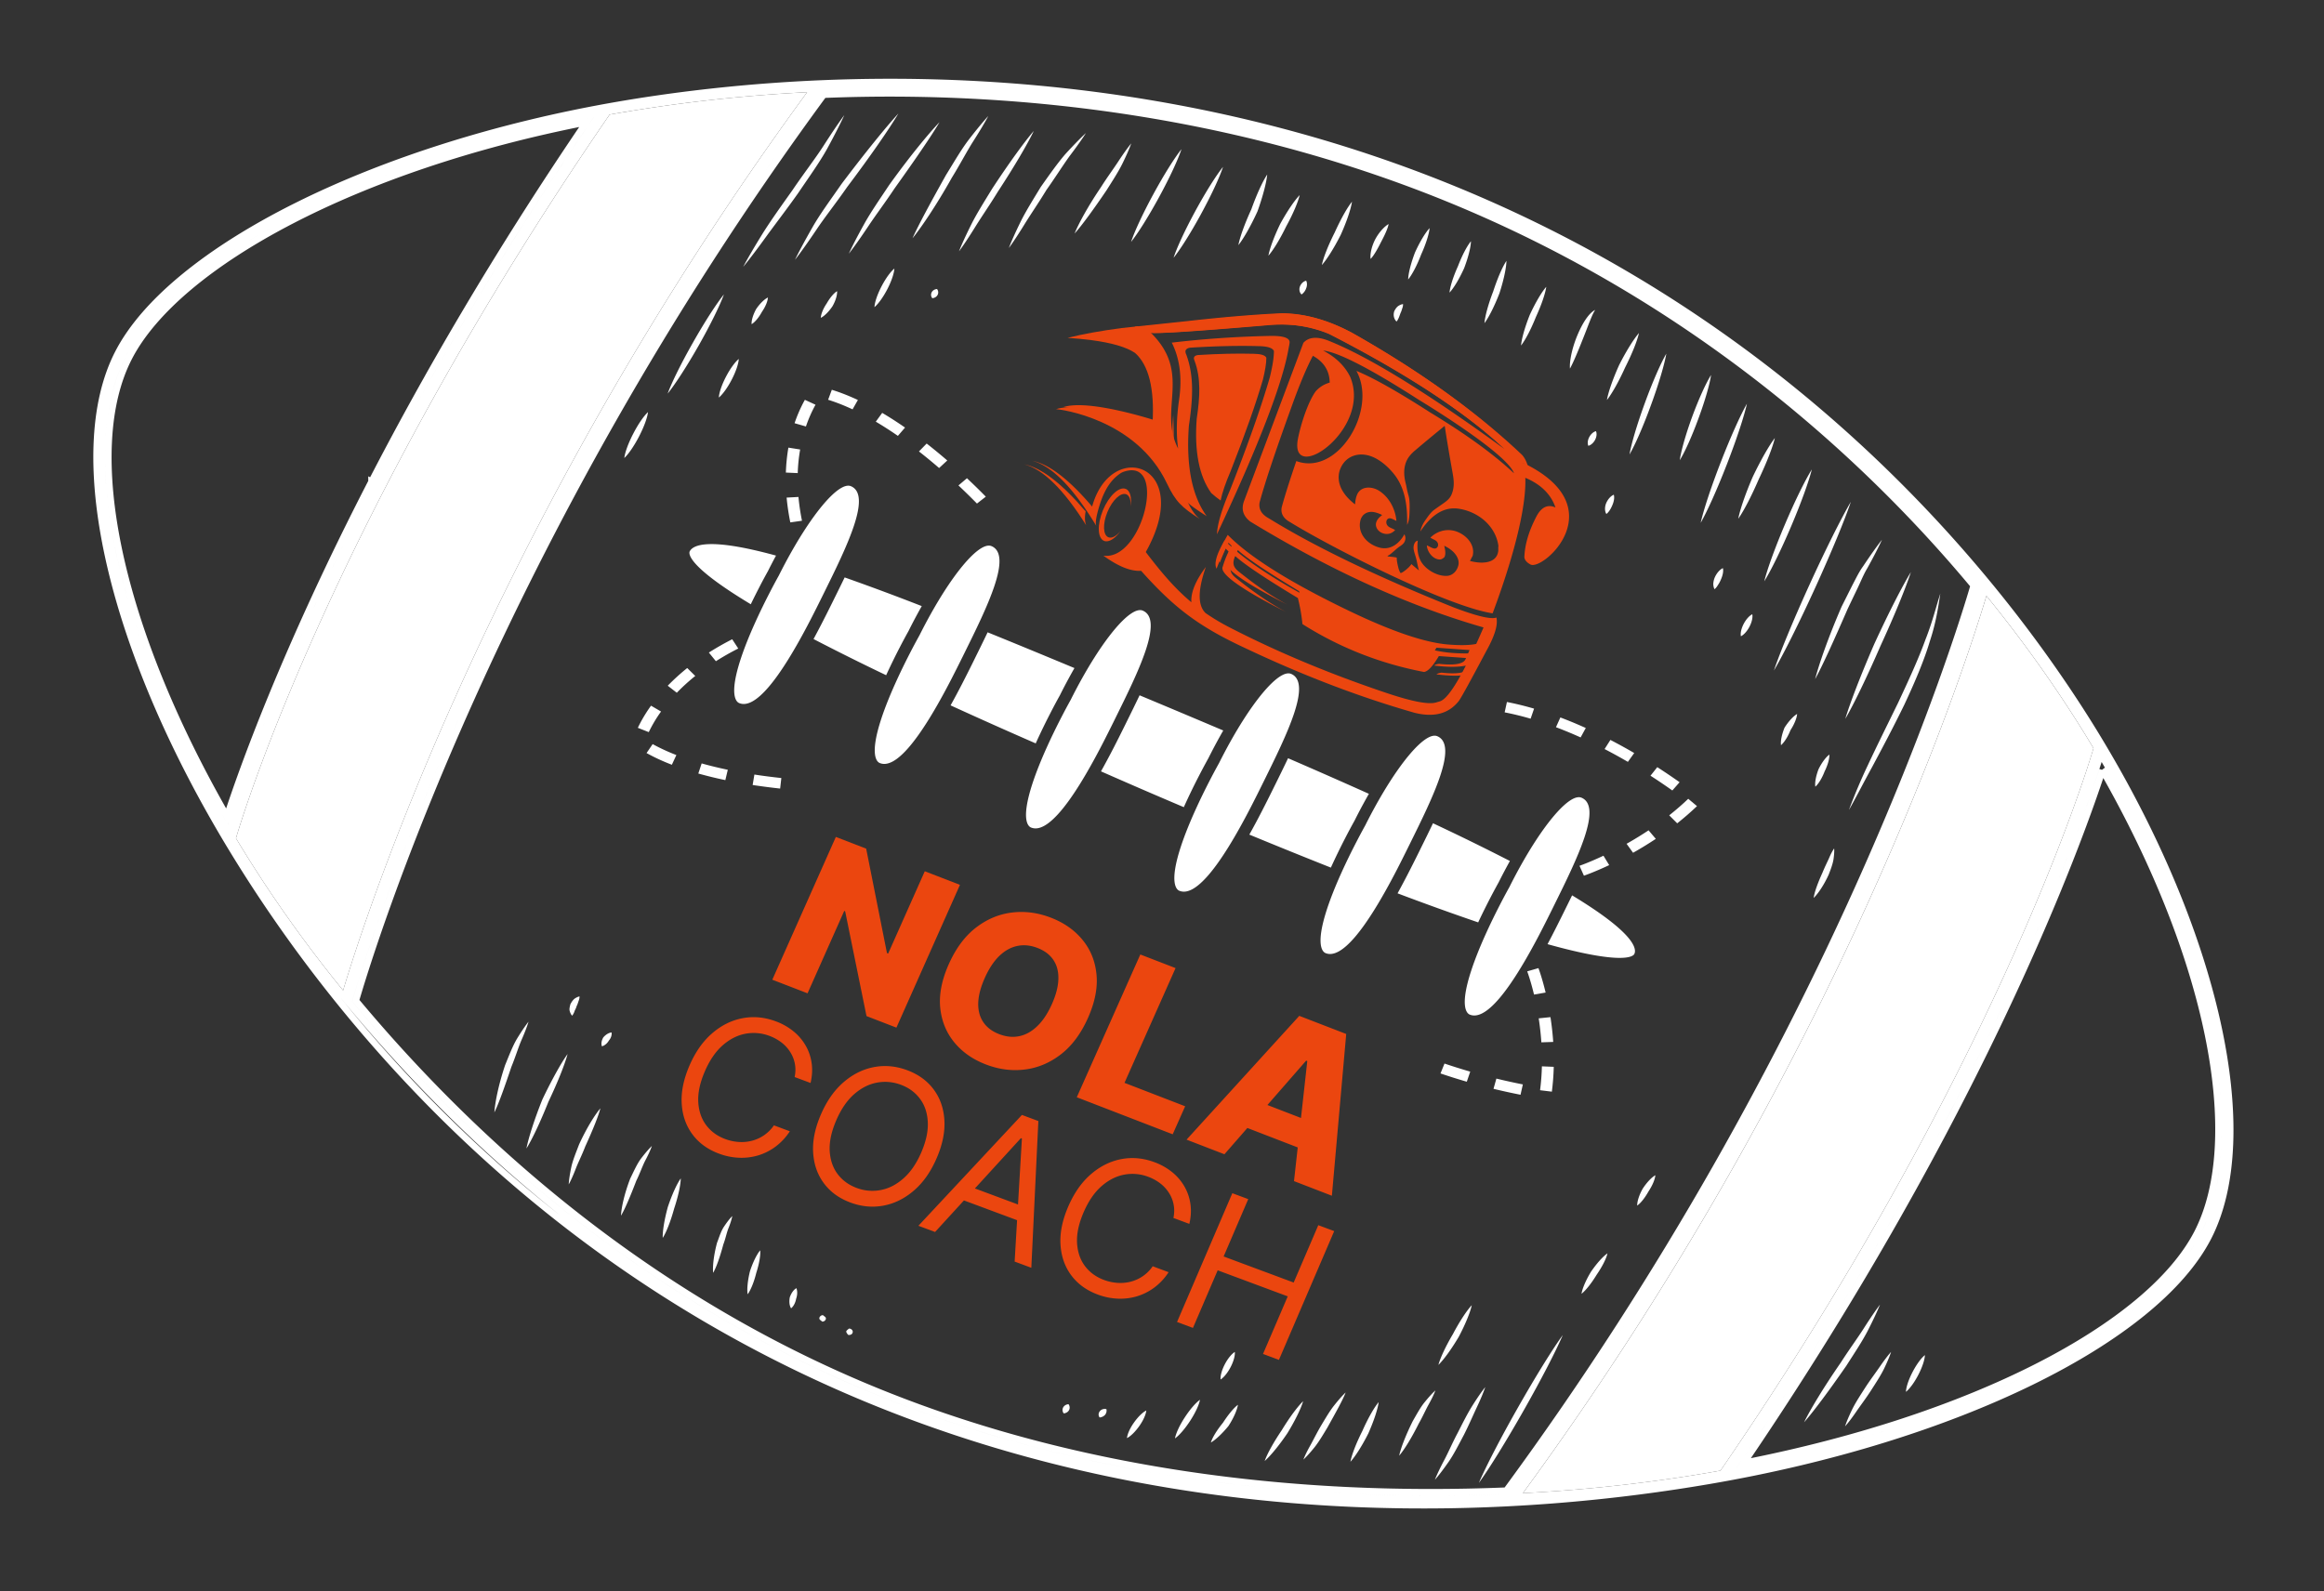
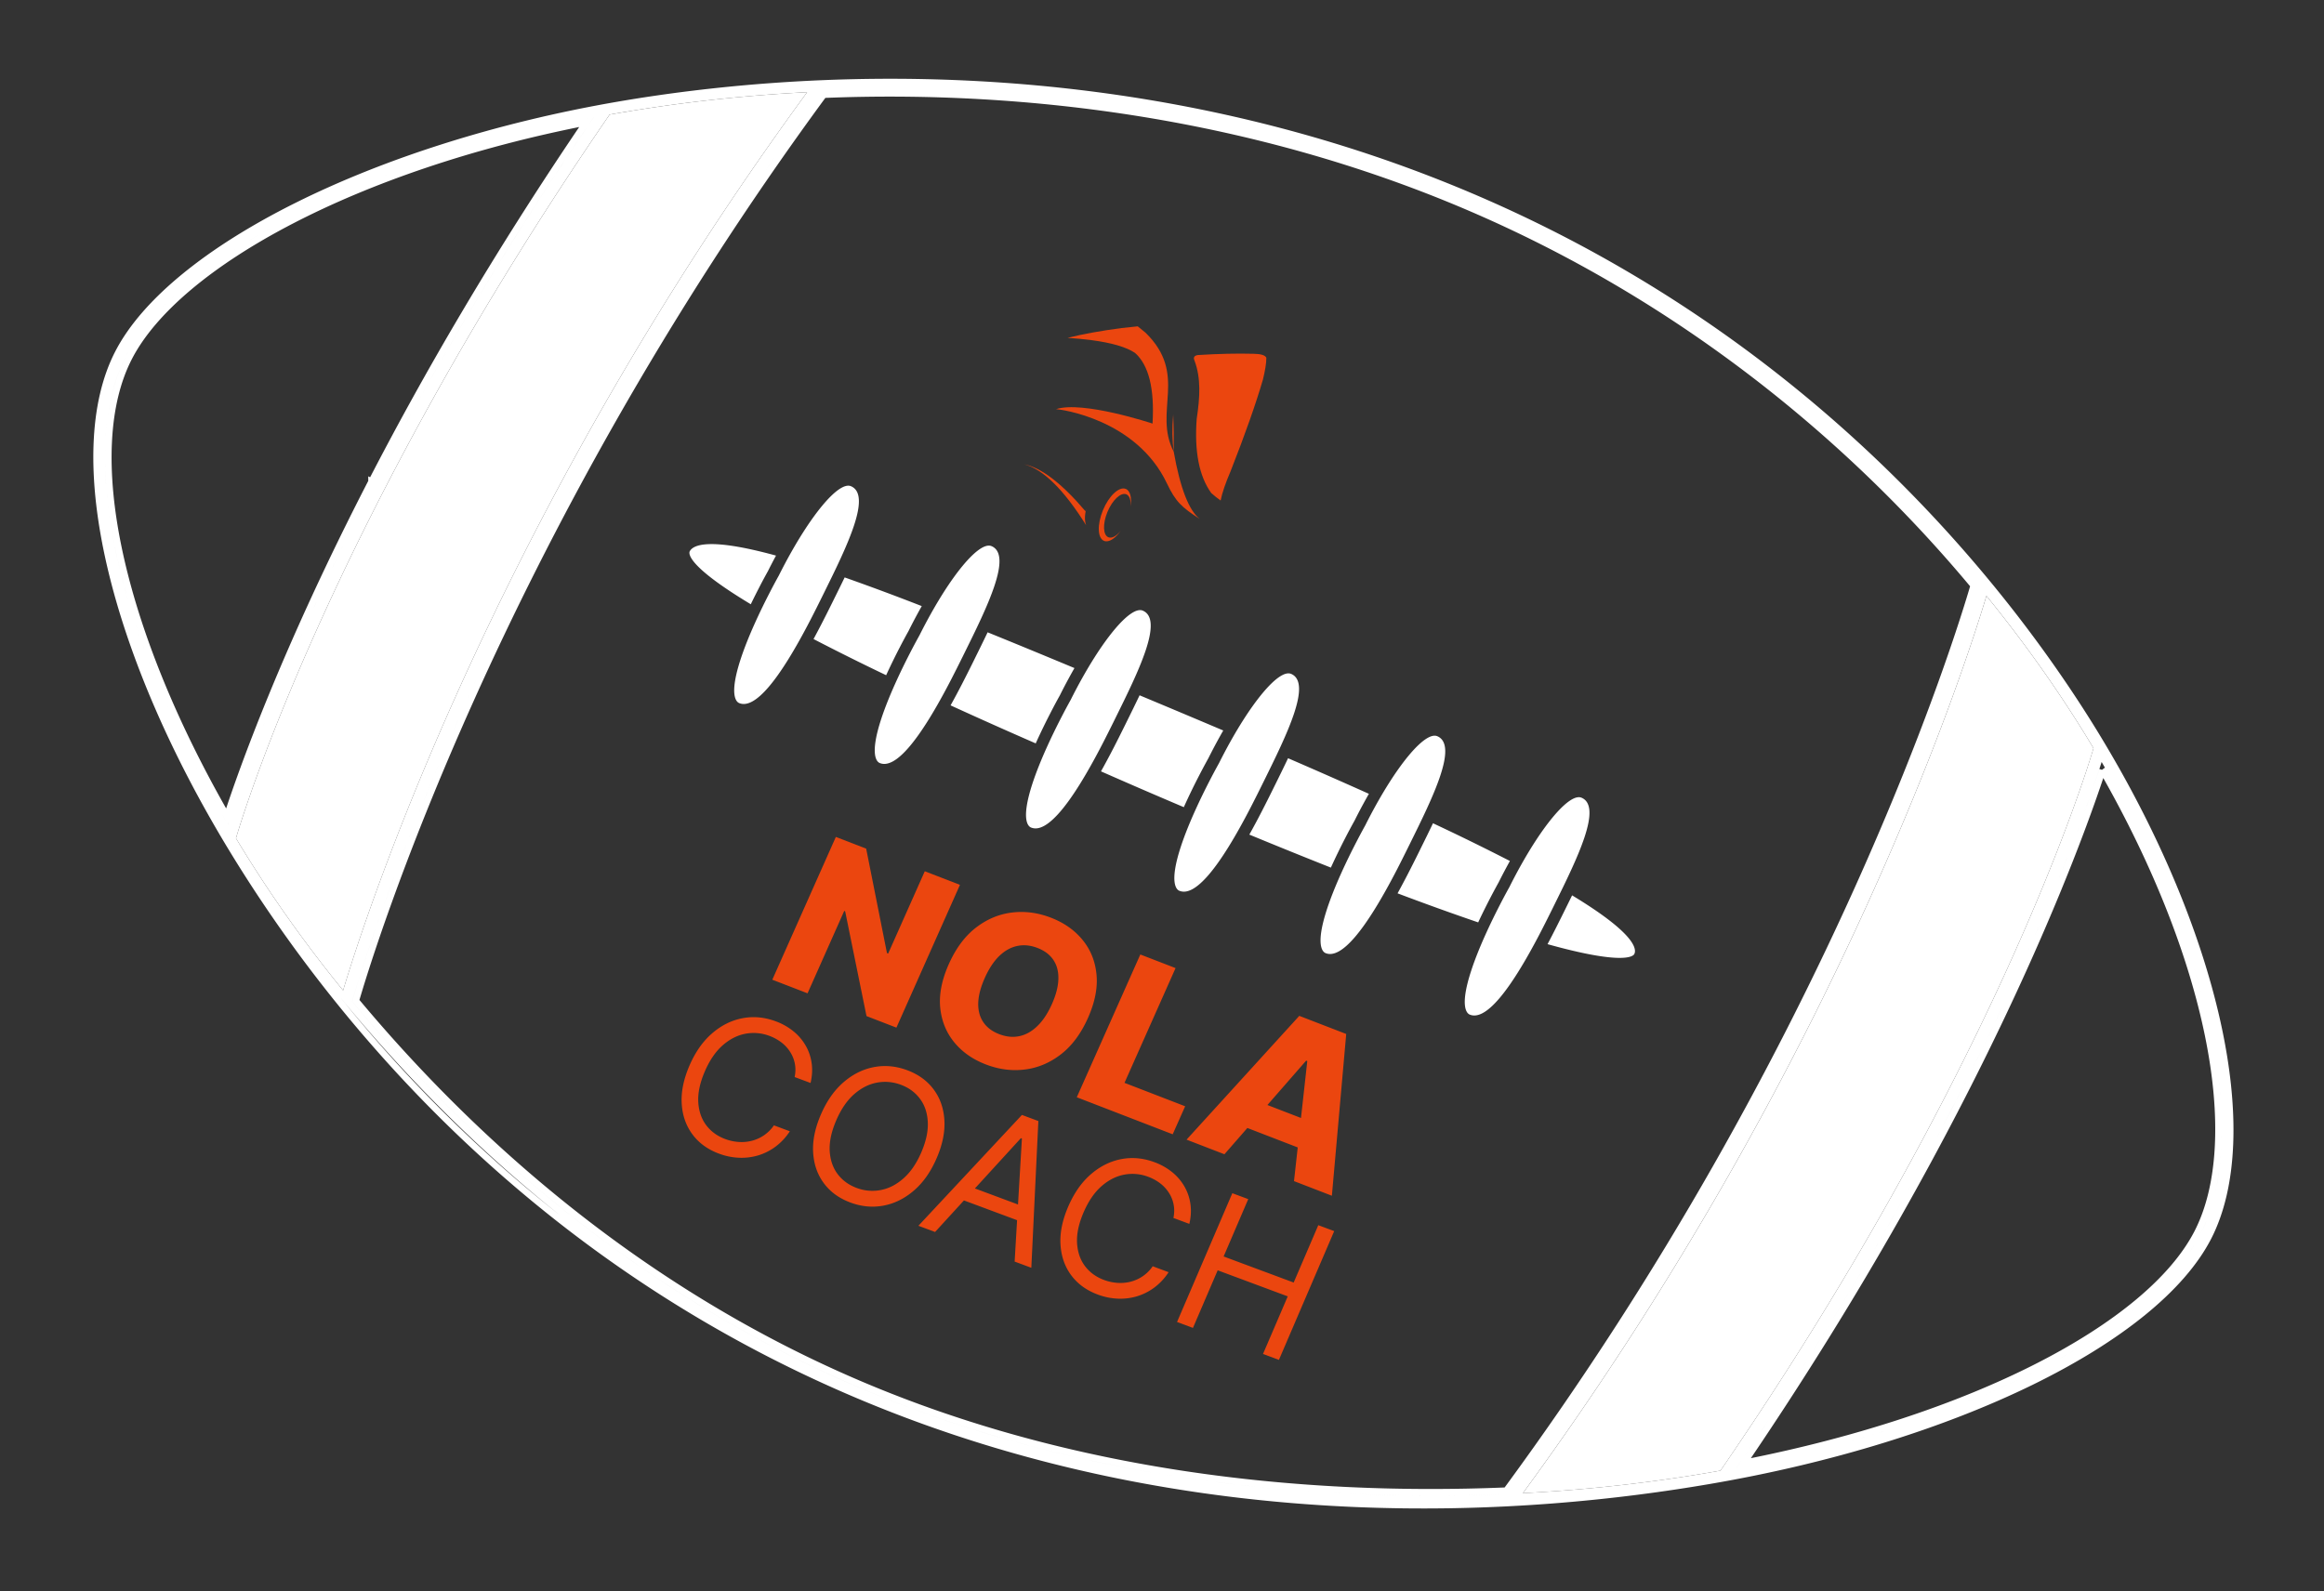
<svg xmlns="http://www.w3.org/2000/svg" width="346" height="237" fill="none">
  <rect width="100%" height="100%" fill="#333333" stroke="none" />
  <path d="M102.689 82.106c.495-.959 2.857-2.104 12.844.636a82.42 82.42 0 00-.735 1.395c-.269.52-.426.84-.423.843a79.543 79.543 0 00-1.392 2.6l-.001.001c-.371.72-.782 1.536-1.203 2.408-9.518-5.724-9.252-7.567-9.09-7.883zm7.348 22.595c-.392-.167-1.528-1.125.211-6.476 1.12-3.448 2.978-7.318 4.34-9.96a87.37 87.37 0 011.387-2.594c.001-.005.155-.316.428-.847 4.117-7.981 8.446-13.2 10.291-12.414 3.168 1.351-.672 9.117-4.058 15.97l-.286.579a198.852 198.852 0 01-1.632 3.242c-4.784 9.277-8.38 13.482-10.681 12.5zm11.083-9.53c.409-.755.811-1.516 1.206-2.284.568-1.1 1.118-2.2 1.644-3.263l.286-.58c.508-1.027 1.014-2.048 1.498-3.051a372.83 372.83 0 0111.477 4.27 88.492 88.492 0 00-1.509 2.801c-.268.52-.424.84-.422.843a82.956 82.956 0 00-1.392 2.599h-.002a101.502 101.502 0 00-1.975 4.049 369.223 369.223 0 01-10.811-5.384zm9.843 18.456c-.391-.167-1.528-1.126.209-6.477 1.122-3.448 2.979-7.317 4.341-9.959l.001-.002c.799-1.547 1.365-2.547 1.387-2.592.002-.005.157-.318.429-.847 4.117-7.981 8.445-13.201 10.29-12.415 3.169 1.352-.671 9.118-4.058 15.97l-.286.58a206.58 206.58 0 01-1.631 3.24c-4.787 9.279-8.381 13.484-10.682 12.502zm112.351 28.458c-.164.32-1.582 1.689-12.914-1.475.234-.441.466-.886.697-1.333.567-1.1 1.116-2.2 1.643-3.264l.285-.578c.348-.702.692-1.4 1.031-2.094 9.428 5.701 9.637 8.011 9.258 8.744zm-7.852-23.283c3.168 1.352-.672 9.118-4.059 15.971l-.285.578a205.933 205.933 0 01-1.632 3.242c-4.787 9.278-8.378 13.483-10.682 12.5-.39-.167-1.528-1.123.211-6.475 1.119-3.449 2.978-7.319 4.341-9.96v-.001c.798-1.548 1.364-2.547 1.388-2.593.002-.004.153-.317.427-.848 4.117-7.981 8.447-13.199 10.291-12.414zm-10.666 9.42c-.424.772-.838 1.545-1.232 2.307-.268.52-.425.838-.425.841-.035.065-.6 1.069-1.391 2.6l-.001.001c-.509.988-1.088 2.15-1.673 3.396a401.406 401.406 0 01-12.003-4.326c.527-.958 1.047-1.939 1.553-2.921.569-1.102 1.118-2.2 1.645-3.264l.283-.579a264.43 264.43 0 001.794-3.673 350.72 350.72 0 0111.45 5.618zm-10.807-18.579c3.167 1.351-.672 9.118-4.059 15.971l-.285.576a214.595 214.595 0 01-1.63 3.243c-4.787 9.278-8.381 13.483-10.684 12.501-.389-.167-1.527-1.126.211-6.477 1.12-3.447 2.979-7.317 4.341-9.959h.001c.799-1.548 1.362-2.55 1.385-2.595.002-.004.156-.317.429-.846 4.117-7.981 8.445-13.202 10.291-12.414zm-10.187 8.576a86.864 86.864 0 00-1.709 3.152c-.268.521-.424.839-.424.842a82.587 82.587 0 00-1.392 2.599l-.001.002a101.945 101.945 0 00-2.133 4.395 934.775 934.775 0 01-12.141-4.916c.633-1.129 1.252-2.29 1.854-3.457a228.052 228.052 0 001.644-3.265l.284-.577a244.304 244.304 0 001.984-4.075 934.494 934.494 0 0112.034 5.3zm-11.577-17.859c3.167 1.352-.674 9.117-4.058 15.971l-.287.577a189.813 189.813 0 01-1.631 3.242c-4.785 9.278-8.381 13.483-10.683 12.501-.39-.166-1.528-1.125.21-6.476 1.121-3.448 2.979-7.319 4.341-9.959v-.002c.799-1.548 1.365-2.547 1.388-2.593.002-.004.155-.317.429-.848 4.116-7.98 8.445-13.2 10.291-12.413zm-20.731 3.953a2539.15 2539.15 0 0110.625 4.475 84.671 84.671 0 00-1.792 3.301c-.268.519-.425.838-.426.84-.035.063-.6 1.069-1.39 2.6l-.001.002a95.98 95.98 0 00-2.262 4.677 938.553 938.553 0 01-12.332-5.332c.632-1.13 1.253-2.292 1.856-3.459.567-1.1 1.117-2.201 1.643-3.264l.286-.579a301.591 301.591 0 001.962-4.026l1.831.765zM170.14 90.94c3.168 1.351-.672 9.117-4.059 15.97l-.284.578a215.195 215.195 0 01-1.633 3.242c-4.786 9.278-8.38 13.482-10.682 12.501-.391-.167-1.527-1.124.21-6.476 1.122-3.447 2.978-7.319 4.34-9.96l.001-.002c.799-1.547 1.364-2.547 1.387-2.593.002-.003.154-.317.428-.847 4.117-7.981 8.446-13.2 10.292-12.414zm-10.175 8.552a87.352 87.352 0 00-1.723 3.175c-.268.52-.423.84-.423.842a84.827 84.827 0 00-1.392 2.6l-.001.002c-.67 1.3-1.46 2.896-2.227 4.599a774.672 774.672 0 01-12.676-5.662c.59-1.059 1.167-2.145 1.731-3.236a216.197 216.197 0 001.644-3.264l.284-.579a279.964 279.964 0 001.856-3.802c4.198 1.703 8.526 3.492 12.927 5.325zm151.721 11.936c-1.341 4.523-15.045 48.616-55.541 107.588-9.31 1.669-19.179 2.827-29.417 3.356 46.825-63.992 65.809-122.924 69.017-133.633 6.086 7.486 11.407 15.121 15.941 22.689zM35.133 124.835c1.165-3.962 14.782-48.313 55.626-107.77a236.48 236.48 0 0129.408-3.332C103.117 37.025 89.754 59.643 79.5 79.52c-17.994 34.881-26.417 61.284-28.415 67.978-6.09-7.478-11.413-15.102-15.952-22.662z" fill="#fff" />
  <path d="M34.714 125.086l-.11-.183.06-.205c1.176-4.001 14.813-48.401 55.692-107.91l.115-.168.201-.036a237.006 237.006 0 0129.468-3.338l1.025-.052-.606.827C103.527 37.29 90.176 59.887 79.932 79.743c-17.977 34.847-26.389 61.222-28.381 67.894l-.264.883-.582-.715c-6.103-7.496-11.44-15.139-15.991-22.719zM18.336 52.799h0c3.736-7.24 12.458-14.512 24.579-20.797 12.139-6.295 27.752-11.635 45.365-14.976l1.159-.22-.665.974C74.952 38.022 64.277 56.495 56.182 72.183c-13.634 26.43-19.964 44.951-21.8 50.751l-.332 1.051-.554-.952c-8.404-14.429-14.044-28.37-16.663-40.5-2.615-12.116-2.232-22.493 1.503-29.735zm36.979 18.937l.434.224-.434-.224c7.981-15.47 18.463-33.635 31.986-53.528-17.059 3.338-32.162 8.554-43.937 14.66-12.06 6.254-20.564 13.408-24.16 20.378-3.585 6.949-4.012 17.059-1.417 29.08 2.535 11.743 7.941 25.243 16.002 39.265 2.215-6.811 8.596-24.79 21.526-49.855zm239.453 15.037l.164.199-.071.248c-1.747 6.083-20.348 68.118-69.947 135.547l-.139.189-.234.01c-30.829 1.309-65.201-2.395-97.02-15.966-31.776-13.553-56.862-35.179-75.462-57.541l-.165-.198.071-.248c1.603-5.607 20.156-67.922 70.013-135.678l.139-.189.234-.01c30.793-1.284 64.716 3.173 96.474 16.718 31.825 13.573 57.327 34.505 75.943 56.92zm17.336 24.403l.11.183-.061.206c-1.351 4.561-15.075 48.704-55.606 107.725l-.115.168-.201.036c-9.33 1.672-19.22 2.834-29.478 3.364l-1.025.053.606-.828c46.78-63.932 65.745-122.807 68.943-133.486l.265-.883.581.715c6.102 7.506 11.436 15.158 15.981 22.747zm-53.482 107.877l-1.16.222.666-.976c36.938-54.113 51.315-95.549 54.301-104.969l.333-1.051.554.953c8.374 14.404 13.893 28.5 16.401 40.786 2.504 12.271 2.018 22.806-1.71 30.033-3.73 7.231-12.337 14.306-24.331 20.4-12.012 6.103-27.488 11.255-45.054 14.602zm53.299-109.778l.417-.254-.417.254c-12.482-20.407-41.134-57.933-92.745-79.945l.191-.45-.191.45C167.56 7.314 117.495 11.269 92.236 15.59c-18.258 3.124-34.952 8.527-48.074 15.081C31.02 37.236 21.536 44.92 17.594 52.56c-3.936 7.63-4.18 18.782-1.144 31.782 3.033 12.983 9.323 27.732 18.352 42.494 12.489 20.416 40.76 58.678 92.368 80.689 51.611 22.012 102.056 17.321 127.317 12.996 18.263-3.124 34.864-8.343 47.89-14.713 13.046-6.379 22.432-13.877 26.373-21.516 3.937-7.631 4.276-18.969 1.334-32.155-2.939-13.168-9.134-28.102-18.163-42.861zm-184.017 96.827c31.568 13.465 65.693 17.175 96.362 15.899 48.793-66.4 67.468-127.51 69.586-134.803-18.515-22.234-43.839-42.982-75.409-56.446-31.522-13.444-65.204-17.898-95.818-16.65-49.006 66.667-67.647 128.006-69.65 134.932 18.508 22.201 43.42 43.629 74.929 57.068zm185.118-91.428c-3.63 11.141-18.131 51.262-53.421 103.196 17.013-3.337 31.982-8.37 43.633-14.289 11.932-6.062 20.317-13.02 23.906-19.978 3.579-6.939 4.106-17.211 1.621-29.389-2.428-11.894-7.716-25.541-15.739-39.54z" stroke="#fff" stroke-width=".976" />
-   <path d="M229.559 158.806l1.766.072a35.632 35.632 0 01-.283 3.698l-1.755-.215a34.49 34.49 0 00.272-3.555zm-.474-7.148l1.75-.18c.19 1.232.327 2.476.409 3.693l-1.764.059a43.47 43.47 0 00-.395-3.572zm-6.301 8.972c1.334.323 2.66.615 3.94.868l-.347 1.539a95.895 95.895 0 01-4.022-.884l.429-1.523zm4.588-15.97l1.672-.481c.022.058.534 1.403 1.071 3.638l-1.728.299c-.514-2.132-1.009-3.443-1.015-3.456zm-12.313 13.731c1.238.42 2.527.826 3.832 1.202l-.512 1.503a93.413 93.413 0 01-3.917-1.232l.597-1.473zm-102.744-43.04c1.293.198 2.642.372 4.011.519l-.176 1.566a96.206 96.206 0 01-4.095-.529l.26-1.556zm-7.851-1.659c1.222.346 2.529.663 3.891.948l-.364 1.538a61.308 61.308 0 01-4.026-.98l.499-1.506zm1.073-16.51a42.065 42.065 0 013.475-1.98l.9 1.38a38.904 38.904 0 00-3.329 1.89l-1.046-1.29zM96.26 112.15l.908-1.334c.76.421 1.598.827 2.49 1.209.344.146.69.287 1.041.423l-.672 1.444a33.523 33.523 0 01-1.101-.445 28.97 28.97 0 01-2.666-1.297zm3.154-10.028a31.782 31.782 0 012.901-2.636l1.195 1.183a29.138 29.138 0 00-2.746 2.499l-1.35-1.046zm-4.174 5.704a21.663 21.663 0 011.686-2.733l1.492.872a20.17 20.17 0 00-1.827 3.066l-1.628-.64c.081-.176.173-.366.277-.565zm153.275 13.597c1-.793 1.953-1.621 2.833-2.463l1.303 1.091a42.375 42.375 0 01-2.946 2.562l-1.19-1.19zm-6.347 4.239a52.021 52.021 0 003.273-2.007l1.077 1.271a53.592 53.592 0 01-3.385 2.075l-.965-1.339zm3.559-10.138l1.011-1.275a89.207 89.207 0 013.322 2.244l-1.081 1.229a85.13 85.13 0 00-3.252-2.198zm-10.572 13.414c.015-.004 1.439-.495 3.571-1.5l.853 1.401c-2.235 1.051-3.7 1.553-3.761 1.574l-.663-1.475zm3.738-17.384l.865-1.36a81.473 81.473 0 013.546 1.951l-.943 1.317a78.75 78.75 0 00-3.468-1.908zm-6.584-4.708c.846.319 1.681.655 2.498 1.005.434.186.862.373 1.287.565l-.77 1.405a62.103 62.103 0 00-3.669-1.522l.654-1.453zm-7.956-2.301c1.309.255 2.669.587 4.043.988l-.516 1.499a43.324 43.324 0 00-3.865-.944l.338-1.543zm-81.658-32.252l1.267-1.073a96.628 96.628 0 012.807 2.746l-1.319 1.026a95.453 95.453 0 00-2.755-2.699zm-5.88-5.062l1.147-1.177a85.252 85.252 0 013.069 2.523l-1.215 1.123c-1-.864-2.011-1.695-3.001-2.469zm-6.425-4.433l.953-1.31a55.917 55.917 0 013.401 2.188l-1.065 1.237a53.848 53.848 0 00-3.289-2.115zm-13.276 11.306l1.762-.095a32.81 32.81 0 00.525 3.541l-1.738.248a34.233 34.233 0 01-.549-3.694zm6.729-16.056c.906.281 1.85.63 2.798 1.035.361.154.722.315 1.082.484l-.792 1.394c-.34-.158-.68-.31-1.022-.456-.89-.38-1.771-.705-2.617-.97l.551-1.487zm-6.466 8.615l1.751.276a24.895 24.895 0 00-.361 3.518l-1.764-.079a26.96 26.96 0 01.374-3.715zm2.155-6.564c.102-.197.203-.382.301-.554l1.582.729a20.03 20.03 0 00-1.426 3.238l-1.692-.486a21.39 21.39 0 011.235-2.927zM102.95 28.407c2.68-4.33 5.356-7.892 6.802-9.84-1.888 1.6-4.949 5.038-7.652 9.403-2.694 4.366-4.665 8.326-5.632 10.497 1.482-1.92 3.808-5.732 6.482-10.06zm-4.742-.118c1.924-3.547 3.881-6.476 4.926-8.098-1.501 1.29-3.855 4.113-5.8 7.702-1.942 3.584-3.266 6.835-3.881 8.622 1.143-1.562 2.837-4.681 4.755-8.226zm-3.128-3.517c1.311-2.59 2.275-4.926 2.615-6.234-.88 1.105-2.191 3.272-3.49 5.84-1.428 2.52-2.51 4.795-2.92 6.099.927-1.056 2.362-3.175 3.795-5.705zm-6.635 2.62c1.219-2.396 2.088-4.565 2.382-5.78-.833 1.018-2.05 3.014-3.254 5.385-1.333 2.323-2.32 4.433-2.687 5.644.881-.964 2.223-2.917 3.559-5.249zm4.658 18.528c.403-.719.705-1.43.99-2.025.3-.588.509-1.11.61-1.511-.34.25-.763.664-1.223 1.196-.45.536-.847 1.225-1.263 1.962-.747 1.502-1.21 2.869-1.295 3.678.612-.584 1.444-1.821 2.181-3.3zm-5.552-5.695c.843-1.636 1.403-3.138 1.535-4.014-.663.65-1.578 2-2.42 3.636-.845 1.636-1.402 3.138-1.53 4.016.66-.651 1.572-2.002 2.415-3.638zm31.254-11.43c1.63-2.412 3.228-4.63 4.355-6.666 1.111-2.045 1.989-3.766 2.54-4.986-.817 1.107-1.907 2.72-3.157 4.67-1.26 1.942-2.94 4.106-4.558 6.504-1.685 2.375-3.274 4.588-4.507 6.568-1.224 1.986-2.2 3.66-2.828 4.852.882-1.063 2.065-2.622 3.43-4.513 1.37-1.888 3.045-4.056 4.725-6.429zm7.32-.941c3.438-4.559 6.273-8.66 7.625-10.945-1.842 1.998-4.988 5.884-8.44 10.457-1.625 2.349-3.226 4.503-4.351 6.488-1.132 1.981-2.028 3.651-2.599 4.836.831-1.064 1.938-2.622 3.21-4.51 1.264-1.892 2.939-3.992 4.555-6.326zm7.079.178c2.959-4.134 5.476-7.789 6.675-9.842-1.681 1.755-4.528 5.217-7.5 9.368-1.409 2.123-2.773 4.084-3.753 5.867-.987 1.778-1.761 3.281-2.248 4.351.745-.949 1.734-2.343 2.862-4.034 1.124-1.695 2.563-3.602 3.964-5.71zm8.502-1.561c1.201-1.937 2.18-3.831 3.157-5.377.986-1.54 1.77-2.858 2.271-3.812-.74.802-1.734 2.006-2.877 3.483-1.136 1.484-2.205 3.343-3.414 5.297-2.233 3.985-4.119 7.462-4.985 9.421 1.37-1.69 3.624-5.036 5.848-9.011zm6.835 2.109c2.475-3.777 4.464-7.174 5.367-9.074-1.408 1.634-3.73 4.842-6.212 8.628-1.178 1.93-2.31 3.721-3.114 5.34-.804 1.618-1.428 2.984-1.808 3.958.644-.86 1.483-2.125 2.434-3.66.95-1.534 2.163-3.274 3.333-5.192zm7.253-.291c1.27-1.794 2.367-3.531 3.395-4.971 1.069-1.41 1.926-2.618 2.482-3.502-.78.715-1.837 1.797-3.062 3.136-1.178 1.365-2.374 3.07-3.655 4.886-1.144 1.887-2.245 3.641-3.023 5.223-.772 1.58-1.37 2.918-1.73 3.871.624-.84 1.439-2.075 2.36-3.577.924-1.5 2.101-3.195 3.233-5.066zm8.941.06c.908-1.437 1.775-2.772 2.376-3.992.598-1.221 1.05-2.257 1.309-2.999-.522.63-1.189 1.56-1.931 2.694-.741 1.132-1.693 2.417-2.59 3.842-1.906 2.808-3.321 5.413-3.908 6.878 1.099-1.215 2.837-3.609 4.744-6.423zm7.856.961c1.602-2.952 2.823-5.601 3.307-7.094-1.013 1.267-2.589 3.765-4.192 6.715-1.6 2.952-2.823 5.602-3.308 7.093 1.012-1.267 2.589-3.765 4.193-6.714zm6.25 2.51c1.574-2.896 2.772-5.504 3.243-6.967-.999 1.24-2.546 3.68-4.116 6.567-1.574 2.898-2.775 5.505-3.242 6.968 1-1.24 2.545-3.68 4.115-6.567zm8.372-.335c.824-2.298 1.35-4.356 1.45-5.493-.661.995-1.555 2.915-2.363 5.18-1.01 2.195-1.714 4.183-1.927 5.33.741-.92 1.819-2.79 2.84-5.017zm4.289 2.21c1.031-1.885 1.757-3.614 1.995-4.64-.738.755-1.835 2.354-2.89 4.28-.942 1.946-1.584 3.716-1.763 4.74.703-.798 1.709-2.427 2.658-4.38zm8.105 1.285c.922-2.043 1.527-3.899 1.678-4.939-.7.86-1.658 2.562-2.57 4.579-1.006 1.99-1.708 3.802-1.914 4.847.736-.82 1.795-2.488 2.806-4.487zm6.001 1.073c.576-1.081 1.021-2.05 1.129-2.686-.584.33-1.409 1.173-2.011 2.31-.577 1.149-.761 2.264-.668 2.883.469-.481 1.003-1.412 1.55-2.507zm5.975 1.852c.725-1.6 1.178-3.067 1.257-3.934-.604.64-1.431 1.992-2.171 3.623-.632 1.658-1.001 3.162-1.018 4.02.57-.687 1.305-2.063 1.932-3.71zm6.396 2.045c.633-1.662 1.001-3.168 1.018-4.022-.571.69-1.303 2.064-1.931 3.708-.724 1.6-1.18 3.068-1.258 3.937.606-.642 1.433-1.993 2.171-3.623zm5.262 3.72c.657-2.012 1.022-3.824 1.041-4.82-.585.871-1.32 2.553-1.967 4.535-.755 1.96-1.228 3.73-1.308 4.74.626-.828 1.473-2.486 2.234-4.455zm5.43 3.529c.844-1.836 1.405-3.509 1.539-4.486-.662.749-1.591 2.303-2.449 4.165-.755 1.89-1.229 3.602-1.304 4.572.626-.794 1.464-2.372 2.214-4.251zm6.979 3.307c.762-1.879 1.307-3.528 1.842-4.355-1.001.499-2 2.154-2.761 4.051-.758 1.918-1.077 3.704-.991 4.686.484-.872 1.166-2.5 1.91-4.382zm6.306 4.211c1.065-2.107 1.82-4.02 2.054-5.119-.762.873-1.876 2.645-2.948 4.758-.974 2.164-1.64 4.117-1.818 5.213.725-.913 1.748-2.712 2.712-4.852zm3.848 5.597c1.173-3.205 2.008-6.058 2.28-7.643-.824 1.412-2.031 4.152-3.2 7.36-1.172 3.207-2.009 6.06-2.279 7.643.825-1.414 2.033-4.152 3.199-7.36zm7.06 2.019c1.003-2.715 1.691-5.141 1.88-6.488-.744 1.188-1.803 3.49-2.801 6.192-.993 2.72-1.672 5.15-1.856 6.494.741-1.19 1.788-3.493 2.777-6.198zm4.241 6.799c1.467-3.776 2.563-7.135 2.981-9.01-.958 1.67-2.428 4.927-3.906 8.731-1.466 3.776-2.563 7.133-2.981 9.008.955-1.669 2.43-4.925 3.906-8.729zm4.745 2.229c1.211-2.54 2.087-4.826 2.392-6.13-.832 1.077-2.075 3.236-3.297 5.794-1.119 2.59-1.902 4.918-2.149 6.222.793-1.112 1.939-3.304 3.054-5.886zm4.807 7.045c1.512-3.558 2.651-6.73 3.088-8.494-.976 1.563-2.478 4.6-3.992 8.159-1.511 3.559-2.652 6.73-3.087 8.495.975-1.561 2.477-4.6 3.991-8.16zm3.623 9.06c2.449-5.377 4.406-10.134 5.278-12.739-1.414 2.413-3.729 7.025-6.176 12.387-2.449 5.377-4.405 10.135-5.277 12.74 1.416-2.413 3.73-7.026 6.175-12.388zm4.799 3.219c.527-1.107 1.04-2.174 1.527-3.194.483-1.017.878-2.011 1.394-2.857.958-1.728 1.712-3.2 2.192-4.26-.725.92-1.701 2.29-2.82 3.968-.598.822-1.058 1.796-1.589 2.805-.513 1.022-1.048 2.093-1.605 3.2-1.965 4.527-3.366 8.566-3.941 10.789 1.121-2.039 2.89-5.957 4.842-10.451zm4.866 5.56c2.131-4.638 3.811-8.754 4.545-11.04-1.263 2.058-3.312 6.054-5.453 10.716-2.034 4.683-3.626 8.836-4.308 11.131 1.219-2.087 3.178-6.114 5.216-10.807zm3.54 8.769c1.598-3.41 2.983-6.658 3.839-9.543.955-2.86 1.279-5.355 1.551-7.063-.558 1.665-1.116 4.082-2.221 6.868-1.012 2.807-2.474 5.991-4.06 9.381-1.647 3.37-3.213 6.522-4.49 9.26a83.829 83.829 0 00-2.833 6.707c.887-1.54 2.025-3.784 3.477-6.44 1.427-2.668 3.088-5.786 4.737-9.17zm11.756 1.697c.7-1.923 1.443-3.697 1.799-5.3.355-1.602.6-2.942.707-3.883-.394.89-.872 2.166-1.382 3.702-.516 1.535-1.345 3.261-2.035 5.161-1.629 3.725-2.939 7.039-3.469 8.876 1.068-1.635 2.737-4.8 4.38-8.556zm3.184 5.253c1.447-3.147 2.527-5.965 2.941-7.557-.941 1.364-2.393 4.061-3.851 7.235-1.349 3.198-2.334 6.054-2.694 7.649.899-1.397 2.253-4.127 3.604-7.327zm-23.542 91.433c1.201-1.883 2.369-3.628 3.187-5.213.812-1.592 1.442-2.936 1.826-3.894-.646.845-1.492 2.083-2.447 3.587-.961 1.498-2.207 3.189-3.401 5.06-2.541 3.671-4.549 7.009-5.454 8.876 1.412-1.601 3.739-4.735 6.289-8.416zm3.657 3.706c.758-1.18 1.477-2.274 1.967-3.283.488-1.012.847-1.87 1.04-2.489-.456.505-1.03 1.258-1.66 2.178-.63.92-1.429 1.968-2.184 3.135-.757 1.179-1.475 2.273-1.964 3.283-.488 1.011-.847 1.87-1.042 2.488.457-.506 1.032-1.256 1.66-2.178.63-.92 1.432-1.967 2.183-3.134zm7.071-2.372c.603-1.168.952-2.264.971-2.921-.547.432-1.249 1.378-1.852 2.546-.604 1.168-.952 2.263-.968 2.921.543-.434 1.246-1.377 1.849-2.546zm-13.368-74.444c.317-.805.599-1.569.722-2.254.105-.691.142-1.273.105-1.68-.248.356-.519.87-.78 1.492-.279.619-.642 1.327-.953 2.108-.703 1.538-1.213 2.942-1.314 3.771.628-.603 1.499-1.861 2.22-3.437zm-.595-15.394c.49-.994.742-1.935.711-2.516-.494.356-1.114 1.163-1.614 2.175-.404 1.062-.571 2.047-.474 2.603.466-.414.989-1.245 1.377-2.262zm-5.078-6.152c.594-.92.941-1.816.989-2.413-.527.292-1.246 1.056-1.874 2.036-.428 1.065-.614 2.056-.524 2.612.474-.416 1.01-1.23 1.409-2.235zm-6.093-15.437c.362-.702.497-1.389.405-1.829-.434.216-.927.751-1.289 1.452-.36.7-.498 1.388-.403 1.828.431-.215.926-.75 1.287-1.45zm-4.265-7.002c.288-.64.403-1.279.295-1.694-.419.191-.894.68-1.201 1.365a2.893 2.893 0 00-.232 1.006c.014.321.082.587.19.768.18-.148.351-.354.49-.597.168-.24.327-.527.458-.848zM237.485 65.49c.241-.467.273-.95.122-1.282-.378.105-.765.438-1.006.905-.242.467-.275.95-.123 1.281.376-.105.766-.437 1.007-.903zm2.563 9.743c.255-.582.335-1.165.214-1.555-.406.16-.848.608-1.125 1.235-.269.637-.21 1.3.025 1.63.348-.272.644-.726.886-1.31zm-31.539-28.609c.125-.23.181-.473.259-.696.086-.216.125-.439.119-.64-.204.02-.448.114-.7.275-.24.164-.441.45-.597.763-.248.691.037 1.316.335 1.554.274-.33.414-.777.584-1.256zm-14.048-3.682c.163-.399.164-.828.001-1.138-.364.08-.733.38-.919.844-.186.475-.038.997.242 1.201a1.88 1.88 0 00.676-.907zm-90.434 8.504c1.792-3.169 3.179-6.01 3.75-7.598-1.1 1.364-2.832 4.03-4.612 7.178-1.797 3.164-3.188 6.006-3.762 7.592 1.101-1.363 2.834-4.027 4.624-7.172zm-8.872 13.529c.753-1.46 1.233-2.81 1.32-3.604-.617.568-1.452 1.767-2.204 3.227-.755 1.461-1.235 2.81-1.32 3.606.616-.57 1.45-1.767 2.204-3.229zm18.279-18.531c.552-.796.864-1.592.894-2.135-.499.227-1.174.869-1.753 1.72-.478.88-.716 1.729-.672 2.248.485-.296 1.065-.97 1.531-1.833zm10.508-.837c.501-.873.722-1.725.683-2.244-.489.293-1.057.976-1.543 1.823-.547.802-.852 1.6-.881 2.145.493-.227 1.166-.871 1.741-1.724zm8.171-2.551c.633-1.226 1.005-2.374 1.039-3.058-.561.46-1.291 1.454-1.924 2.68-.634 1.228-1.007 2.374-1.036 3.06.556-.462 1.288-1.455 1.921-2.682zm7.481.857a.802.802 0 00-.089-.87c-.335.022-.646.2-.795.492a.8.8 0 00.091.873c.333-.024.643-.202.793-.495zm-30.646 12.605c.634-1.226 1.008-2.373 1.039-3.058-.561.46-1.289 1.455-1.923 2.681-.634 1.228-1.008 2.374-1.039 3.059.558-.46 1.29-1.454 1.923-2.682zM76.13 158.894c.586-1.417 1-2.795 1.478-3.931.497-1.125.87-2.097 1.079-2.806-.465.582-1.062 1.461-1.725 2.55-.647 1.097-1.163 2.465-1.757 3.911-.99 2.946-1.51 5.593-1.6 7.045.656-1.326 1.55-3.865 2.526-6.769zm5.521 5.186c1.407-2.958 2.455-5.608 2.852-7.108-.924 1.272-2.34 3.801-3.757 6.777-1.22 3.052-2.08 5.78-2.367 7.286.842-1.342 2.063-3.928 3.272-6.955zm5.47 6.685c1.087-2.375 1.96-4.499 2.264-5.706-.832.982-2.063 2.961-3.17 5.375-.468 1.239-.952 2.384-1.169 3.424-.215 1.042-.345 1.915-.374 2.529.313-.558.676-1.365 1.05-2.339.375-.974.942-2.071 1.4-3.283zm7.619 5.064c.535-1.076.89-2.147 1.333-3.006.454-.855.79-1.6.98-2.159-.43.41-.986 1.053-1.605 1.861-.61.815-1.072 1.879-1.618 2.991-.887 2.295-1.324 4.37-1.374 5.524.611-1.01 1.422-2.97 2.284-5.211zm5.621 4.184c.619-1.865.975-3.548.993-4.516-.567.787-1.304 2.386-1.934 4.28-.522 1.913-.788 3.624-.751 4.578.528-.826 1.17-2.44 1.692-4.342zm7.328 5.321c.336-.873.491-1.753.778-2.45.279-.699.47-1.315.558-1.783-.34.334-.756.862-1.206 1.533-.462.669-.722 1.549-1.07 2.464-.5 1.874-.667 3.531-.577 4.46.479-.813 1.033-2.407 1.517-4.224zm4.905 4.237c.445-1.38.654-2.636.584-3.361-.485.568-1.072 1.727-1.524 3.117-.352 1.433-.466 2.724-.339 3.423.446-.616.938-1.789 1.279-3.179zm5.936 3.848c.205-.589.201-1.165.041-1.574-.363.177-.763.699-.988 1.369-.124.674-.035 1.292.197 1.627.346-.272.637-.794.75-1.422zm4.428 2.918c-.006-.195-.187-.253-.426-.469-.302-.03-.572.262-.545.483.01.197.191.254.428.468.301.03.573-.262.543-.482zm3.992 2.078c.056-.328-.253-.557-.54-.559-.249.19-.396.321-.418.418-.017.106.09.327.307.535.302.027.593-.083.651-.394zm99.91 11.613c2.664-4.696 4.813-8.875 5.807-11.204-1.5 2.068-4.009 6.098-6.682 10.812-2.666 4.696-4.816 8.877-5.808 11.205 1.5-2.068 4.008-6.098 6.683-10.813zm-8.924 3.684c.755-1.491 1.373-2.932 1.941-4.143.571-1.21.999-2.243 1.251-2.995-.507.626-1.159 1.563-1.888 2.72-.73 1.156-1.436 2.557-2.194 4.054-.787 1.471-1.398 2.911-2.025 4.095-.627 1.18-1.106 2.196-1.394 2.939.535-.602 1.234-1.516 2.022-2.645.788-1.128 1.492-2.536 2.287-4.025zm-6.715-1.701c.588-1.02 1.022-2.033 1.483-2.856.458-.826.802-1.543.997-2.081-.436.389-.991.998-1.61 1.763-.624.766-1.153 1.755-1.755 2.796-1.059 2.132-1.794 4.045-2.022 5.15.756-.879 1.86-2.665 2.907-4.772zm-7.503 1.463c.856-1.929 1.417-3.678 1.539-4.664-.672.805-1.589 2.401-2.43 4.307-.945 1.872-1.595 3.582-1.773 4.573.707-.765 1.715-2.333 2.664-4.216zm-6.082-.894c1.217-2.192 2.279-4.074 2.704-5.201-.451.418-1.027 1.066-1.673 1.878-.653.81-1.248 1.83-1.9 2.914-.645 1.076-1.16 2.13-1.641 3.007-.491.868-.861 1.625-1.073 2.19.452-.414 1.036-1.059 1.689-1.871.638-.816 1.243-1.833 1.894-2.917zm-5.943.824c1.173-1.925 2.021-3.692 2.316-4.724-.8.768-1.996 2.366-3.171 4.299-1.254 1.857-2.194 3.567-2.551 4.6.832-.724 2.129-2.276 3.406-4.175zm-8.802-1.032c.823-1.256 1.312-2.472 1.414-3.161-.634.469-1.443 1.468-2.233 2.677-.929 1.135-1.584 2.233-1.797 2.939.667-.371 1.66-1.286 2.616-2.455zm-5.671-.819c.787-1.214 1.304-2.369 1.432-3.088-.614.429-1.484 1.418-2.287 2.662-.788 1.213-1.303 2.369-1.434 3.088.616-.428 1.486-1.421 2.289-2.662zm-7.574.785c.602-.862.963-1.709 1.016-2.276-.521.249-1.233.934-1.859 1.83-.603.86-.963 1.708-1.017 2.278.521-.252 1.233-.935 1.86-1.832zm-5.107-1.652c.173-.237.249-.5.19-.821-.295-.099-.749-.013-.985.306-.251.31-.221.682-.03.927.339-.03.639-.191.825-.412zm-5.374-.693a.813.813 0 00-.088-.873c-.337.025-.646.202-.797.495a.804.804 0 00.09.874c.333-.026.643-.203.795-.496zm78.548-20.152c.865-1.261 1.452-2.454 1.609-3.186-.652.448-1.578 1.464-2.449 2.733-.804 1.32-1.311 2.569-1.412 3.289.631-.5 1.467-1.549 2.252-2.836zm7.716-12.403c.61-.921.971-1.822 1.023-2.413-.528.289-1.251 1.034-1.884 2-.558.988-.834 1.943-.822 2.515.517-.348 1.14-1.133 1.683-2.102zm-4.574 32.783c2.808-4.151 5.089-7.867 6.153-9.946-1.559 1.8-4.177 5.332-6.987 9.486-2.894 4.092-5.256 7.76-6.37 9.827 1.598-1.769 4.296-5.257 7.204-9.367zm7.67-1.243c2.387-3.536 4.306-6.719 5.179-8.518-1.361 1.511-3.616 4.507-6.01 8.053-2.393 3.544-4.313 6.73-5.178 8.519 1.367-1.522 3.62-4.517 6.009-8.054zm6.073-.434c1.704-2.682 3.022-5.109 3.574-6.51-1.046 1.117-2.714 3.383-4.43 6.085-1.704 2.679-3.023 5.108-3.574 6.507 1.045-1.117 2.714-3.381 4.43-6.082zm-71.373-4.964c.451-.876.668-1.718.616-2.239-.477.298-1.049.985-1.502 1.861-.452.878-.668 1.718-.614 2.24.473-.297 1.046-.985 1.5-1.862zm33.964-4.507c1.014-1.925 1.72-3.682 1.929-4.693-.736.785-1.795 2.381-2.807 4.3-1.1 1.863-1.89 3.575-2.157 4.586.77-.741 1.917-2.303 3.035-4.193zM85.834 149.87c.143-.262.221-.543.303-.788a1.85 1.85 0 00.148-.687c-.213.031-.468.146-.736.331-.25.194-.455.498-.628.833-.087.368-.196.713-.097 1.021.086.306.214.543.36.681a2.06 2.06 0 00.34-.623c.066-.235.255-.483.31-.768zm4.818 5.092c.328-.376.45-.819.406-1.196-.375.009-.866.289-1.244.739-.277.482-.335.986-.193 1.316.386-.105.779-.416 1.03-.859z" fill="#fff" />
  <path d="M142.919 131.777l-9.46 21.263-4.453-1.719-3.179-15.609-.138-.053-5.46 12.272-5.247-2.026 9.46-21.264 4.515 1.744 3.094 15.551.18.07 5.451-12.252 5.237 2.023zm19.06 19.818c-1.041 2.34-2.382 4.146-4.025 5.417-1.642 1.272-3.436 2.027-5.38 2.266-1.938.241-3.878-.013-5.822-.764-1.95-.753-3.517-1.857-4.7-3.311-1.183-1.455-1.874-3.169-2.072-5.144-.188-1.978.237-4.134 1.275-6.467 1.041-2.339 2.379-4.146 4.014-5.421 1.642-1.272 3.432-2.028 5.37-2.269 1.937-.242 3.881.014 5.832.767 1.943.751 3.508 1.85 4.694 3.298 1.194 1.45 1.888 3.166 2.083 5.147.195 1.981-.228 4.142-1.269 6.481zm-5.364-2.071c.616-1.384.935-2.632.957-3.743.029-1.108-.221-2.052-.752-2.833-.523-.778-1.308-1.369-2.354-1.773-1.039-.401-2.042-.5-3.01-.298-.967.202-1.865.703-2.693 1.503-.821.802-1.539 1.895-2.155 3.28-.616 1.384-.938 2.63-.968 3.738-.022 1.111.232 2.057.763 2.837.53.781 1.315 1.372 2.354 1.773 1.046.404 2.049.504 3.01.299.968-.202 1.862-.705 2.683-1.507.827-.8 1.549-1.892 2.165-3.276zm3.698 13.886l9.46-21.263 5.247 2.026-7.603 17.09 9.032 3.488-1.857 4.173-14.279-5.514zm21.983 8.489l-5.64-2.177 16.785-18.435 6.986 2.698-2.135 24.092-5.639-2.178 1.977-17.875-.169-.066-12.165 13.941zm2.97-8.659l11.788 4.553-1.737 3.903-11.788-4.552 1.737-3.904zm-64.588-1.957l-2.369-.881c.146-.72.153-1.398.02-2.035a4.863 4.863 0 00-.714-1.742 5.406 5.406 0 00-1.296-1.395 6.854 6.854 0 00-1.76-.959 6.619 6.619 0 00-3.596-.317c-1.207.231-2.339.813-3.396 1.745-1.051.934-1.932 2.231-2.645 3.892-.713 1.661-1.034 3.167-.964 4.518.076 1.353.466 2.501 1.169 3.443.71.945 1.657 1.638 2.841 2.079a7.15 7.15 0 001.985.434 6.188 6.188 0 001.967-.17 5.746 5.746 0 001.811-.814 5.62 5.62 0 001.491-1.487l2.369.882a8.835 8.835 0 01-2.103 2.269 8.398 8.398 0 01-2.606 1.322 8.699 8.699 0 01-2.886.349 9.575 9.575 0 01-2.96-.613c-1.668-.62-2.98-1.572-3.936-2.855-.956-1.282-1.491-2.799-1.604-4.55-.112-1.75.265-3.637 1.133-5.66.869-2.023 1.991-3.633 3.369-4.829 1.377-1.196 2.887-1.952 4.528-2.268 1.642-.316 3.298-.163 4.966.458a9.173 9.173 0 012.598 1.455 7.626 7.626 0 011.829 2.114c.47.798.775 1.672.914 2.621.141.943.09 1.941-.155 2.994zm18.789 11.163c-.868 2.023-1.991 3.632-3.368 4.828-1.377 1.197-2.887 1.953-4.529 2.269-1.642.315-3.297.163-4.965-.458-1.669-.621-2.981-1.572-3.937-2.855s-1.49-2.799-1.603-4.55c-.113-1.751.265-3.637 1.133-5.66s1.991-3.633 3.368-4.829c1.377-1.196 2.887-1.952 4.529-2.268 1.642-.316 3.297-.164 4.965.457 1.669.621 2.981 1.573 3.937 2.855.956 1.283 1.49 2.8 1.603 4.55.113 1.751-.265 3.638-1.133 5.661zm-2.292-.853c.712-1.661 1.03-3.168.954-4.522-.07-1.351-.46-2.499-1.17-3.443-.703-.943-1.647-1.634-2.831-2.075a6.603 6.603 0 00-3.597-.317c-1.207.231-2.339.813-3.396 1.744-1.05.934-1.932 2.232-2.645 3.893-.712 1.66-1.034 3.166-.964 4.517.077 1.354.467 2.502 1.17 3.444.71.945 1.657 1.638 2.841 2.078a6.553 6.553 0 003.587.314c1.213-.229 2.345-.811 3.396-1.745 1.057-.931 1.942-2.228 2.655-3.888zm2.043 11.881l-2.484-.924 15.414-16.507 2.445.91-1.048 21.853-2.484-.924 1.083-18.321-.152-.057-12.774 13.97zm4.132-7.151l10.009 3.725-.884 2.061-10.01-3.725.885-2.061zm33.722 5.945l-2.369-.881c.146-.72.153-1.398.02-2.034a4.86 4.86 0 00-.714-1.743 5.406 5.406 0 00-1.296-1.395 6.854 6.854 0 00-1.76-.959 6.619 6.619 0 00-3.596-.317c-1.207.231-2.339.813-3.396 1.745-1.051.934-1.932 2.231-2.645 3.892-.713 1.661-1.034 3.167-.964 4.518.076 1.353.466 2.501 1.169 3.444.71.944 1.657 1.637 2.841 2.078a7.15 7.15 0 001.985.434 6.217 6.217 0 001.967-.169 5.79 5.79 0 001.811-.814 5.65 5.65 0 001.491-1.487l2.369.881a8.835 8.835 0 01-2.103 2.269 8.398 8.398 0 01-2.606 1.322 8.699 8.699 0 01-2.886.349 9.575 9.575 0 01-2.96-.613c-1.668-.62-2.98-1.572-3.936-2.855-.956-1.282-1.491-2.799-1.604-4.55-.112-1.75.265-3.637 1.133-5.66.869-2.023 1.991-3.633 3.369-4.829 1.377-1.196 2.887-1.952 4.528-2.268 1.642-.316 3.298-.163 4.966.458a9.173 9.173 0 012.598 1.455 7.626 7.626 0 011.829 2.114c.47.798.775 1.672.914 2.621.141.944.09 1.942-.155 2.994zm-1.831 14.611l8.23-19.18 2.369.881-3.665 8.542 10.43 3.881 3.665-8.541 2.369.881-8.231 19.18-2.368-.881 3.681-8.579-10.43-3.881-3.682 8.579-2.368-.882zM158.286 60.64l.028-.008c-.03 0-.041.003-.028.009z" fill="#EB460F" />
-   <path d="M228.633 77.133c-1.06 2.081-1.621 4.031-1.684 5.85.049.422.347.78.895 1.074 1.805 1.07 12.612-8.537-1.051-15.11-.188-.675-.465-1.246-.852-1.677-6.558-6.225-14.77-12.124-24.635-17.698-3.517-1.887-6.921-2.844-10.209-2.869-4.066.189-8.629.569-13.687 1.14l-1.812.192h-.001l-7.792.826c-3.102.413-5.703.887-7.805 1.422a51.49 51.49 0 013.447.326c2.956.388 5.068 1.006 6.336 1.852 1.999 1.774 2.847 5.193 2.544 10.258 0 0-10.144-3.367-14.014-2.087.639-.005 11.678 1.45 16.091 10.75 1.356 2.856 2.251 3.558 5.246 5.487-2.201-3.048-3.083-7.538-2.648-13.47.59-3.941.805-7.37-.387-10.59-.276-.576-.084-.919.575-1.03 3.74-.236 7.115-.313 10.125-.233 1.361.017 2.144.26 2.348.728-.003.967-.21 2.284-.62 3.95-1.292 4.432-3.253 9.995-5.887 16.69-1.272 2.963-1.929 5.18-1.972 6.65 6.23-13.272 9.786-22.511 10.671-27.72.043-.259.193-.811.126-1.037-.165-.55-1.116-.81-2.854-.78-4.973.098-9.863.432-14.671 1 1.182 2.35 1.55 5.141 1.106 8.374-.411 2.793-.465 5.26-.162 7.4-3.025-5.834 2.152-11.178-4.092-17.273.77.232 7.026-.212 17.567-1.1 3.224-.305 6.241.126 9.055 1.292 11.435 5.868 20.114 11.58 26.034 17.136-11.471-8.368-20.224-13.753-26.258-16.153-1.665-.623-2.883-.505-3.655.354l-8.83 23.544c-.454 1.215-.153 2.235.903 3.06 12.033 7.325 23.616 12.586 34.747 15.781a121.53 121.53 0 01-1.086 2.451c-.903.2-2.228.236-3.976.108-3.514-.242-8.52-1.928-15.019-5.058-8.754-4.216-14.754-7.978-18.003-11.287-1.177 2.013-1.567 3.387-1.172 4.12a33.56 33.56 0 011.28-2.941c.179.161.335.317.467.468-.318.622-.607 1.364-.867 2.225-.642 1.591 7.666 5.768 9.161 6.507-2.206-1.166-4.64-2.821-7.3-4.966-1.053-.885-.831-1.575-.06-3.15 1.282 1.187 4.32 3.226 9.115 6.118.328 1.313.549 2.573.661 3.779 5.384 3.409 11.261 5.726 17.632 6.95.567-.066 1.287-.835 2.159-2.306l4.925.35-.599 1.36c-.314.712-1.621.944-3.921.695-.322.033-.574.116-.756.249 1.99.252 3.566.256 4.725.01-1.627 3.195-2.895 4.963-3.8 5.302-.145.054-.424.123-.603.179-1.098.348-3.525-.106-7.281-1.361-8.483-2.841-16.302-6.105-23.458-9.79a32.155 32.155 0 01-3.612-2.155c-1.178-1.14-1.162-3.43.049-6.87-1.542 2.058-2.26 3.813-2.157 5.264-2.561-2.143-4.589-4.59-6.79-7.479 7.316-13.052-5.163-17.036-7.988-6.772-3.422-4.033-6.389-6.307-8.898-6.82 2.911.763 6.093 4.01 9.543 9.74-.223-.389-.05-1.488.52-3.298.721-2.221 1.656-3.564 2.845-4.426.337-.244.529-.345.966-.466 6.221-1.723 2.441 13.407-3.302 12.578 2.213 1.607 4.086 2.36 5.62 2.258 4.801 5.376 8.405 8.21 15.406 11.467 8.631 4.096 17.059 7.319 25.283 9.67 2.933.74 5.147.143 6.642-1.793.427-.629 1.779-3.094 4.059-7.395 1.258-2.252 1.761-3.915 1.507-4.988-.805.3-2.934-.207-6.387-1.52-11.437-4.592-20.592-9.004-27.464-13.236-1.121-.601-1.587-1.404-1.401-2.408.785-2.91 2.359-7.627 4.723-14.152 1.164-3.259 2.231-5.814 3.202-7.666 1.645.912 2.48 2.243 2.507 3.993a4.294 4.294 0 00-2.077 1.288c-1.179 1.595-2.259 5.041-2.649 7.061-1.375 7.111 11.101-1.37 7.765-9.225-.796-1.61-2.134-2.909-4.013-3.898 2.254.24 7.012 2.693 14.277 7.358 2.849 1.729 13.207 8.229 14.138 10.928a1.841 1.841 0 00-.102-.097c-2.957-2.77-7.101-5.771-12.431-9.004-4.843-3.11-8.486-5.16-10.933-6.155 3.206 5.788-2.74 15.731-8.946 13.428-1.003 2.93-1.728 5.227-2.176 6.888-.174.934.261 1.68 1.302 2.238 6.107 3.76 23.285 12.513 30.101 13.55 1.204-3.22 5.08-13.87 4.87-20.183 2.306.968 3.803 2.44 4.49 4.42-1.208-.54-2.192-.02-2.951 1.556zm-5.545 4.193c-.052.24.005.515-.033.782-.269 1.889-2.592 1.887-4.213 1.423.153-.205.249-.508.401-.713.383-1.478-.626-2.88-2.114-3.55-1.493-.673-3.145-.239-4.172.805.424.281.79.326 1.024.668.291.424.049.976-.413.948-.32-.019-.703-.291-1.131-.47 0 .727.692 1.978 1.813 2.098.343.038.575-.147.806-.358.248-.526.067-1.214-.034-1.682.747.367 1.309.79 1.681 1.297.353.481.567 1.064.408 1.661-.24.904-.909 1.465-1.633 1.52-1.348.1-2.871-.745-3.656-1.756-.776-.998-.873-2.302-.744-3.479-.468.065-.706.75-.602 1.33.084.468.305 1.029.422 1.565.127.578.227 1.123.367 1.541-.394-.311-.76-.632-1.136-.95-.311.534-1.401 1.365-1.615 1.332-.225-.337-.313-.724-.402-1.106-.088-.384-.164-.786-.165-1.194-.417-.105-.916-.116-1.367-.185.019-.113.155-.136.245-.199.476-.333.933-.805 1.408-1.163.381-.287.955-.532 1.007-1.288.015-.221-.056-.427-.145-.646-.705 1.295-2.022 2.484-3.804 1.966-2.01-.584-3.286-2.379-2.695-4.21.056-.174.174-.356.266-.478.09-.12.143-.178.298-.289.64-.459 1.453-.417 2.584.133-.001.095-.106.135-.173.19-.359.296-.87.864-.686 1.538.247.904 1.327 1.283 2.053 1.044.311-.102.543-.282.771-.504-.397-.282-.805-.321-1.103-.64-.356-.382-.235-1.04.21-1.118.277-.05.651.176 1.085.391-.142-1.662-.982-3.45-2.541-4.468-1.146-.748-2.795-.722-3.32.566-.203.496-.254.96-.3 1.433-.826-.643-1.457-1.302-1.909-2.1-.568-1.003-.703-2.155-.285-3.19.452-1.114 1.264-1.748 2.178-2.005.895-.251 2.009-.162 3.207.504 1.011.562 1.824 1.352 2.452 2.09 1.901 2.233 2.165 5.108 2.111 7.755.32-.64.337-1.302.36-1.932.023-.629.035-1.251-.038-1.878-.044-.38-.188-.778-.277-1.16-.091-.396-.151-.8-.247-1.173-.273-1.056-.358-2.195.053-3.226.283-.712.792-1.255 1.304-1.69 1.45-1.236 2.933-2.453 4.412-3.667l.036.024c.352 2.341.76 4.676 1.175 7.012.18 1.008.299 1.988-.126 3.082-.252.649-.707 1.014-1.174 1.345-.462.327-.918.642-1.384.972-.496.353-.844.835-1.213 1.356-.365.517-.76 1.104-.911 1.918 1.19-1.793 3.026-3.764 5.668-3.392 1.555.219 3.056.95 4.138 2.01 1.009.988 1.657 2.247 1.818 3.56z" fill="#EB460F" />
-   <path fill-rule="evenodd" clip-rule="evenodd" d="M181.727 74.541c.222-1.12.716-2.571 1.48-4.35 2.156-5.484 3.764-10.04 4.822-13.67.335-1.366.505-2.445.508-3.236-.168-.384-.809-.584-1.923-.597-2.467-.066-5.231-.002-8.294.19-.54.092-.697.372-.471.845.975 2.638.801 5.446.316 8.675-.357 4.858.367 8.535 2.17 11.032.508.447.973.817 1.392 1.111zm-16.85 1.704c.731-1.77 1.985-2.949 2.8-2.635.507.195.725.92.644 1.863.206-1.341-.044-2.405-.728-2.668-.987-.38-2.505 1.046-3.389 3.188-.884 2.14-.802 4.184.186 4.565.695.268 1.651-.36 2.466-1.502-.622.763-1.311 1.16-1.825.961-.816-.314-.884-2.003-.154-3.772z" fill="#EB460F" />
+   <path fill-rule="evenodd" clip-rule="evenodd" d="M181.727 74.541c.222-1.12.716-2.571 1.48-4.35 2.156-5.484 3.764-10.04 4.822-13.67.335-1.366.505-2.445.508-3.236-.168-.384-.809-.584-1.923-.597-2.467-.066-5.231-.002-8.294.19-.54.092-.697.372-.471.845.975 2.638.801 5.446.316 8.675-.357 4.858.367 8.535 2.17 11.032.508.447.973.817 1.392 1.111zm-16.85 1.704c.731-1.77 1.985-2.949 2.8-2.635.507.195.725.92.644 1.863.206-1.341-.044-2.405-.728-2.668-.987-.38-2.505 1.046-3.389 3.188-.884 2.14-.802 4.184.186 4.565.695.268 1.651-.36 2.466-1.502-.622.763-1.311 1.16-1.825.961-.816-.314-.884-2.003-.154-3.772" fill="#EB460F" />
  <path d="M161.606 76.138c-3.512-4.14-6.557-6.473-9.132-7 2.831.743 5.912 3.778 9.241 9.098-.225-.578-.272-1.352.004-2.48-.039.125-.077.251-.113.382z" fill="#EB460F" />
  <path fill-rule="evenodd" clip-rule="evenodd" d="M174.745 67.27c.021-1.946 0-3.806-.079-5.542-.181 2.037-.156 3.884.079 5.541z" fill="#EB460F" />
  <path fill-rule="evenodd" clip-rule="evenodd" d="M168.98 52.554c2.051 1.82 2.921 5.33 2.611 10.527 0 0-10.407-3.454-14.38-2.142.685 0 11.989 1.5 16.511 11.032 1.315 2.77 2.21 3.566 4.895 5.315-1.592-1.25-2.894-4.512-3.872-10.016-3.105-5.987 2.208-11.471-4.2-17.726l-1.159-.943-2.436.258c-3.183.424-5.853.91-8.009 1.46 1.287.082 2.465.193 3.536.334 3.034.399 5.201 1.032 6.503 1.901z" fill="#EB460F" />
-   <path fill-rule="evenodd" clip-rule="evenodd" d="M157.182 60.949l.033-.01c-.035 0-.047.004-.033.01zm14.342-10.345a14.02 14.02 0 00-.979-1.06c.79.238 7.21-.218 18.028-1.13 3.308-.312 6.405.13 9.293 1.327 11.68 5.993 20.554 11.828 26.628 17.505l2.951 2.23.026-.053c-.192-.672-.472-1.24-.859-1.672-6.73-6.388-15.157-12.442-25.282-18.162-3.609-1.937-7.102-2.918-10.477-2.944-4.172.193-8.855.583-14.046 1.17l-1.859.197h-.001l-6.014.637 2.591 1.955zm48.757 46.524c-.927.202-2.282.238-4.065.108-3.607-.249-8.744-1.979-15.413-5.19-8.984-4.327-15.142-8.188-18.476-11.584-1.208 2.066-1.608 3.475-1.202 4.229.329-.888.766-1.894 1.313-3.02.183.166.344.326.479.481-.326.638-.623 1.4-.89 2.284-.658 1.633 7.867 5.919 9.402 6.678-2.265-1.197-4.762-2.896-7.492-5.097-1.081-.908-.853-1.616-.061-3.233 1.315 1.218 4.433 3.311 9.354 6.279a25.86 25.86 0 01.678 3.878c5.525 3.498 11.556 5.877 18.095 7.133.582-.068 1.321-.858 2.215-2.367l5.055.36-.615 1.395c-.322.73-1.663.968-4.024.713-.331.034-.589.119-.776.256 2.028.257 3.635.261 4.822.015l1.601-3.318zm-1.937 4.011l-.006.012v-.001l.006-.011zm2.177-4.513l-.004.01.004-.01z" fill="#EB460F" />
</svg>